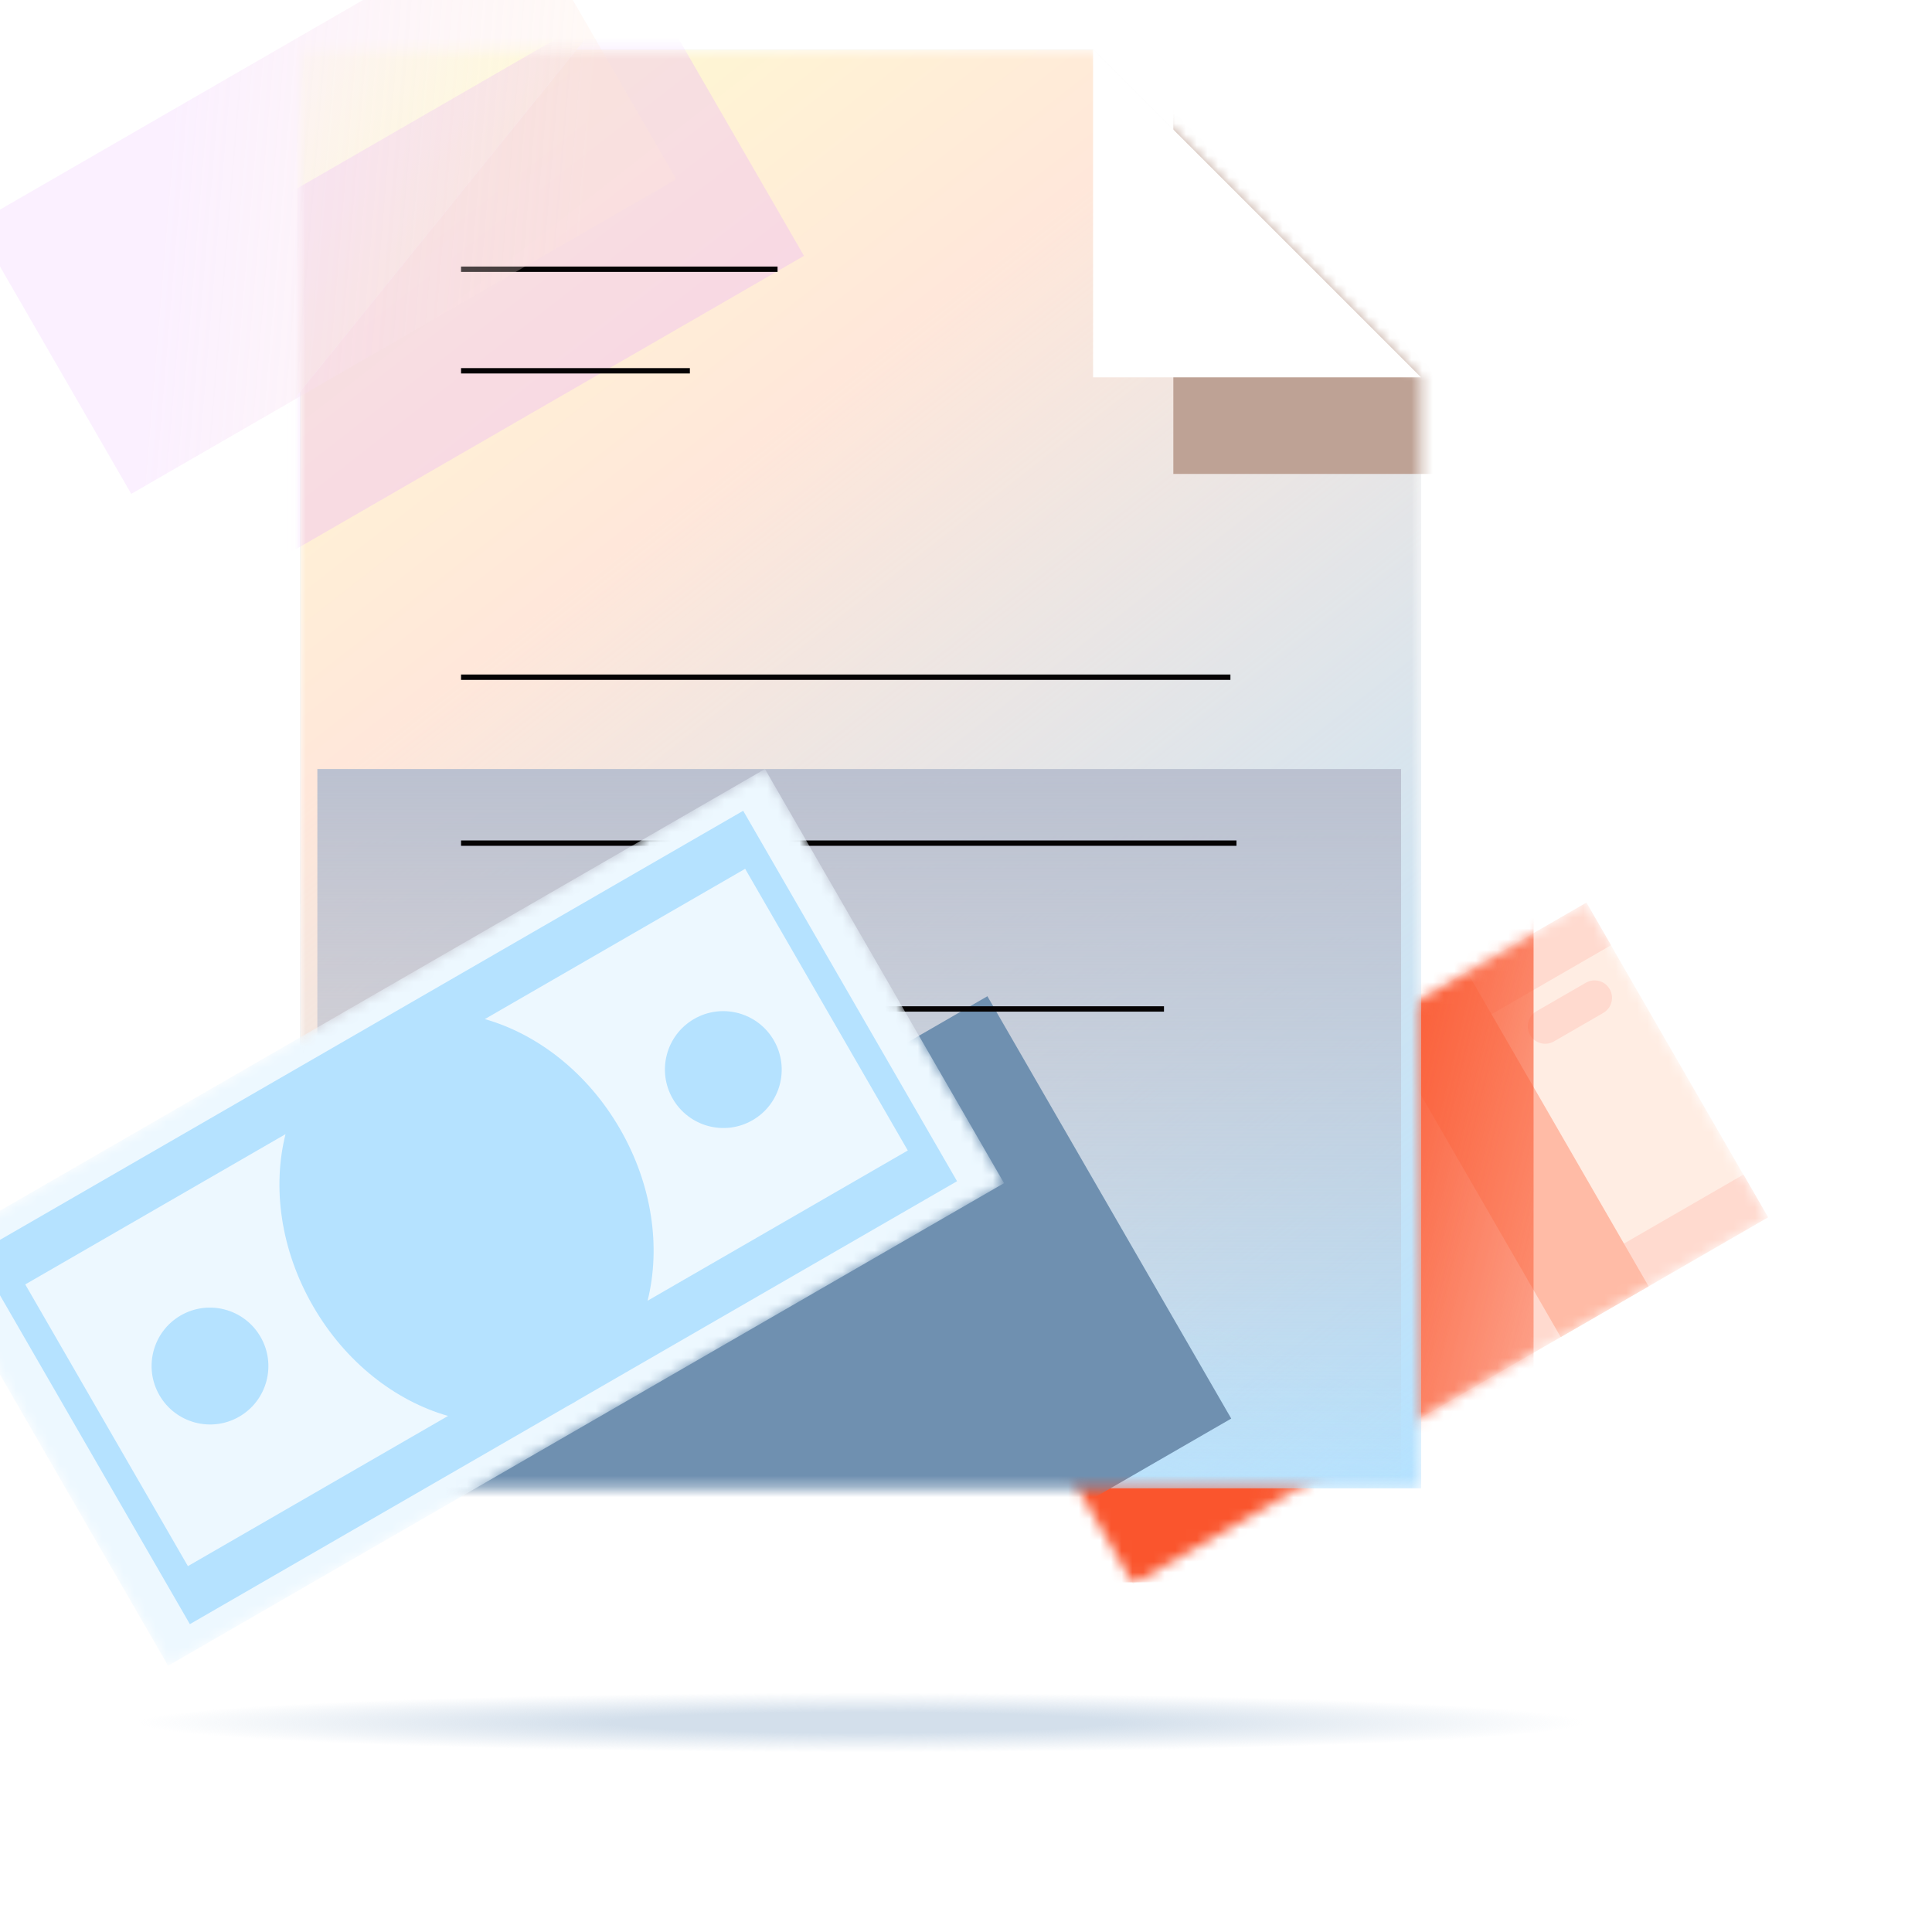
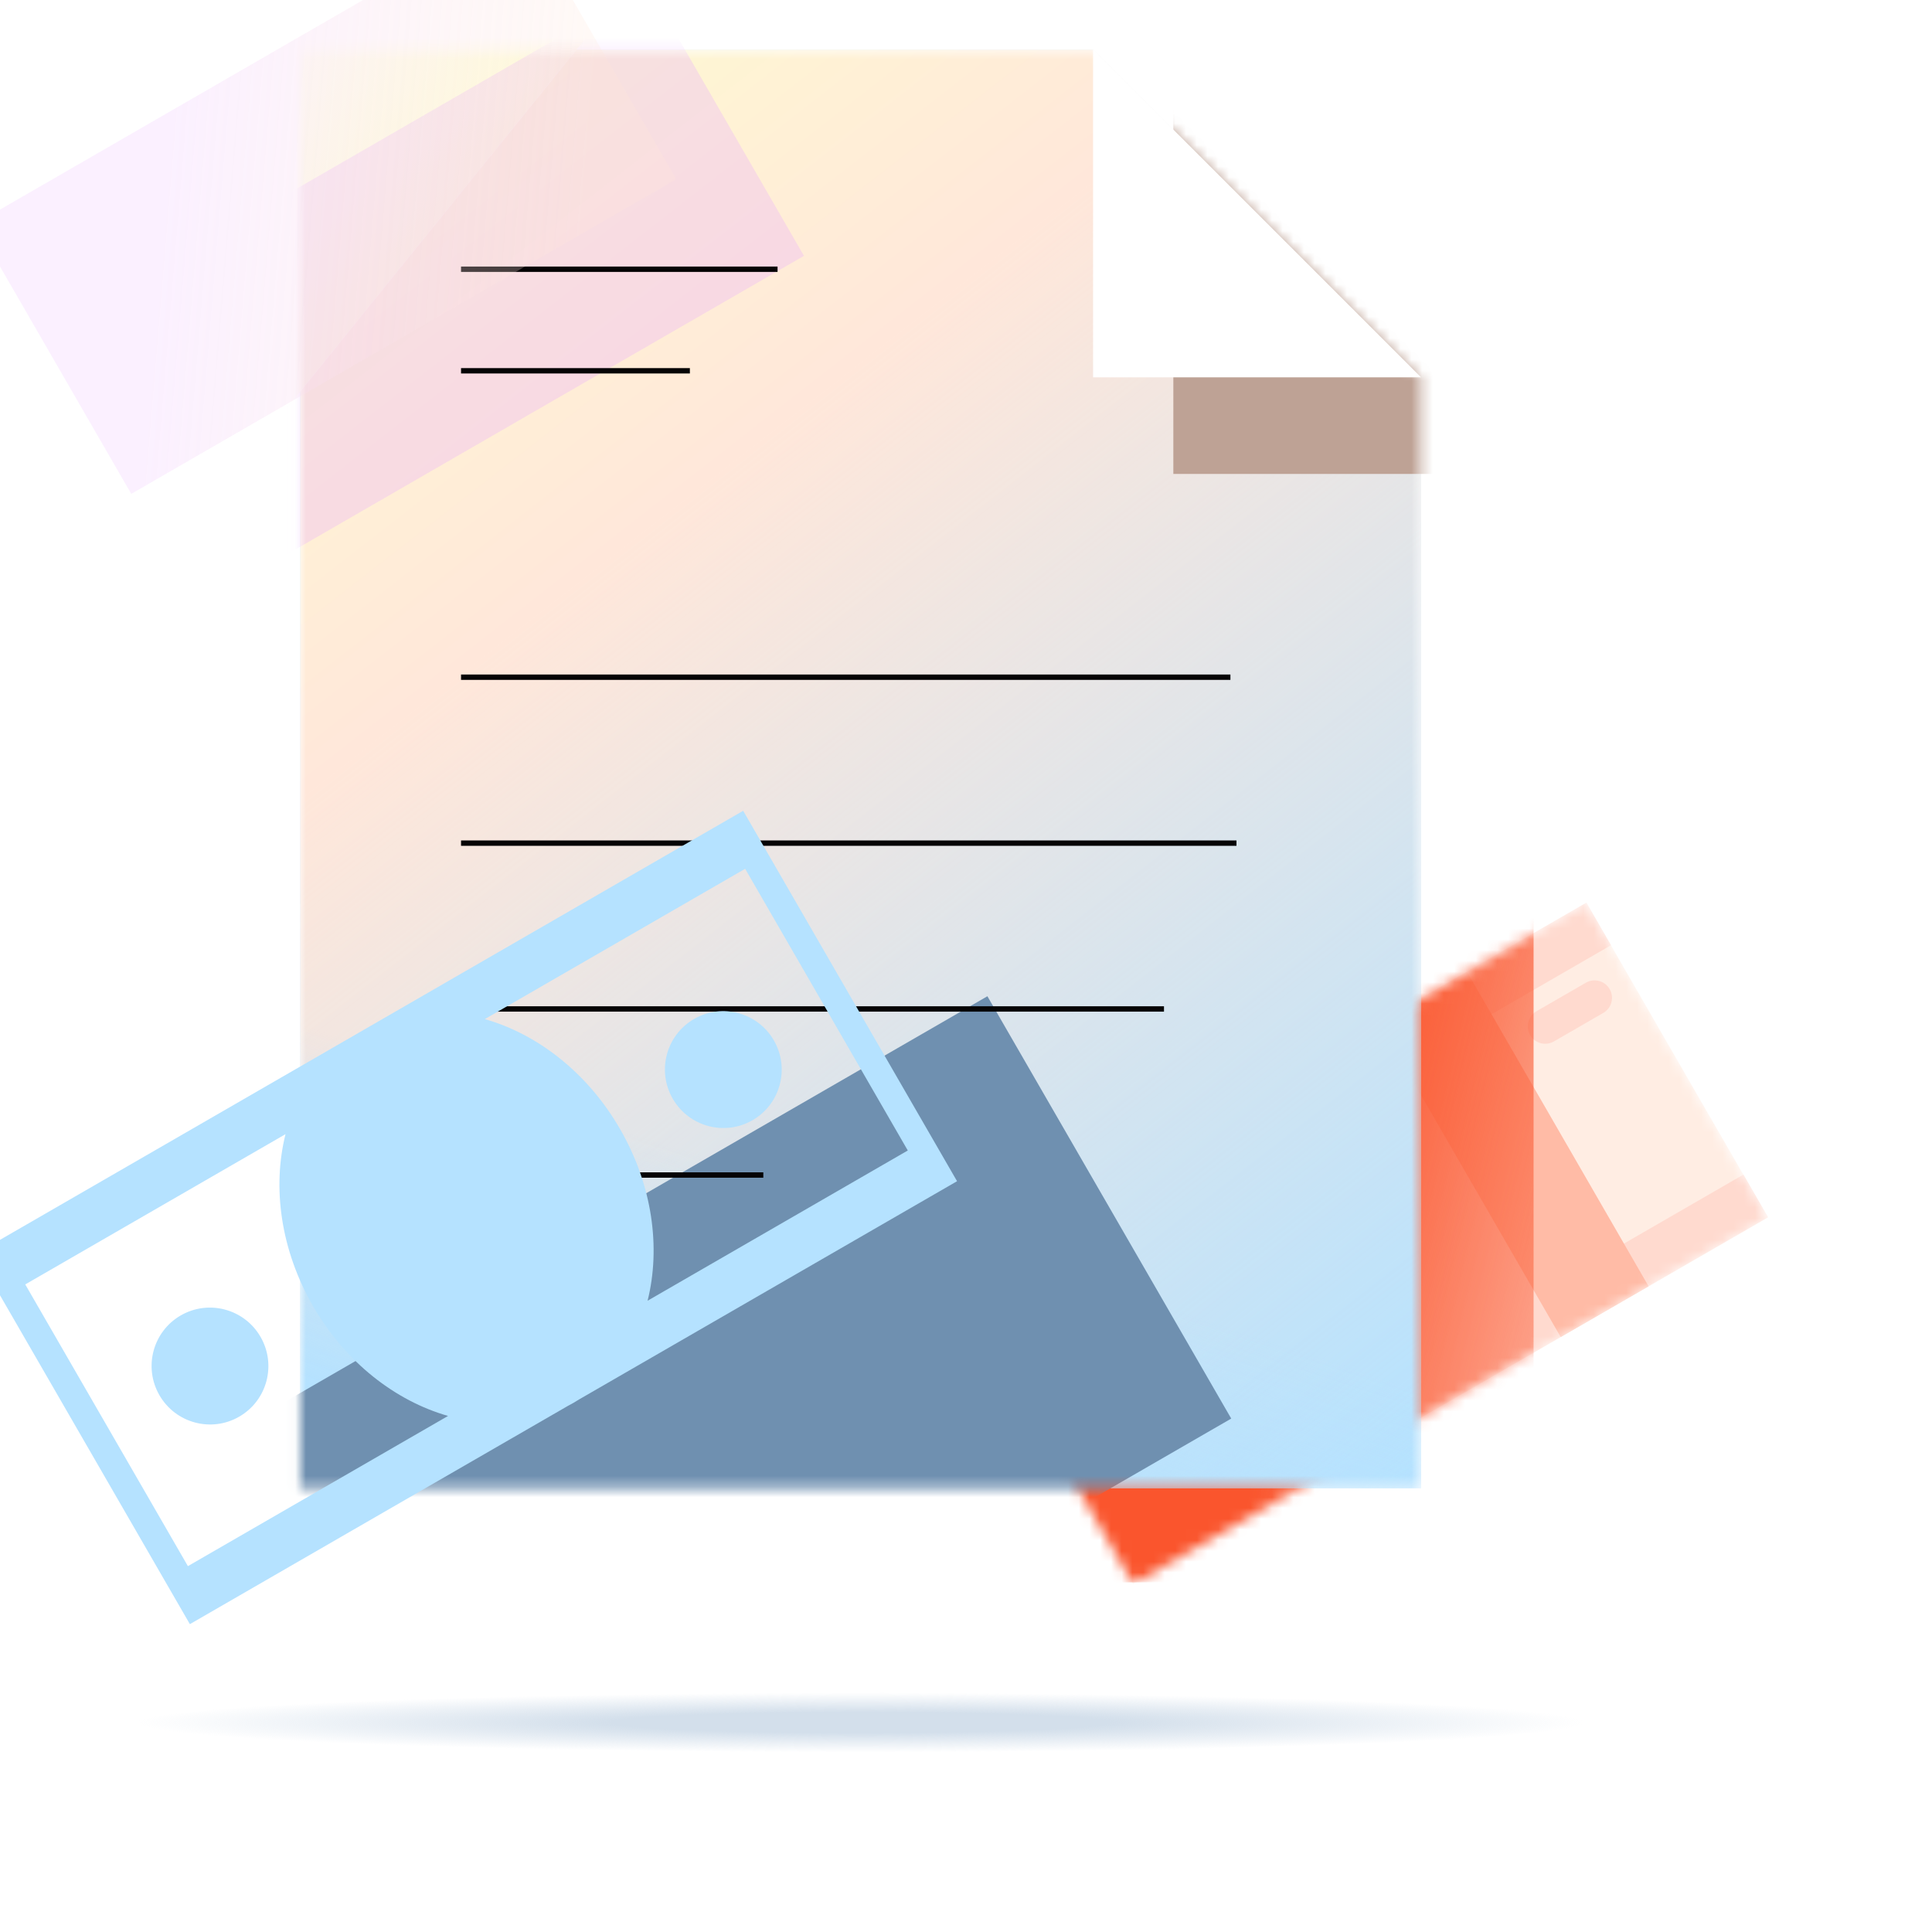
<svg xmlns="http://www.w3.org/2000/svg" width="180" height="180" viewBox="0 0 180 180" fill="none">
  <g clip-path="url(#clip0_26309_19509)">
    <mask id="mask0_26309_19509" style="mask-type:alpha" maskUnits="userSpaceOnUse" x="-9" y="-10" width="178" height="178">
      <rect x="-8.576" y="-9.983" width="177.521" height="177.521" fill="white" />
    </mask>
    <g mask="url(#mask0_26309_19509)">
      <g filter="url(#filter0_f_26309_19509)">
        <path d="M147.803 160.363C147.803 160.17 147.342 159.977 146.447 159.794C138.193 158.585 111.96 157.711 80.879 157.711C43.159 157.711 12.568 159.012 12.568 160.607C12.568 160.8 13.03 160.993 13.925 161.176C22.207 162.385 48.412 163.259 79.493 163.259C117.212 163.259 147.803 161.958 147.803 160.363Z" fill="url(#paint0_radial_26309_19509)" />
      </g>
      <g filter="url(#filter1_f_26309_19509)">
        <mask id="mask1_26309_19509" style="mask-type:alpha" maskUnits="userSpaceOnUse" x="88" y="84" width="77" height="64">
          <path d="M147.804 84.114L88.641 118.272L105.563 147.583L164.727 113.425L147.804 84.114Z" fill="white" />
        </mask>
        <g mask="url(#mask1_26309_19509)">
          <g filter="url(#filter2_ii_26309_19509)">
            <path d="M147.804 84.114L88.641 118.272L105.563 147.583L164.727 113.425L147.804 84.114Z" fill="#FFEDE3" />
          </g>
          <g filter="url(#filter3_ii_26309_19509)">
            <path d="M149.376 94.371L144.771 97.029C143.996 97.477 143.003 97.21 142.555 96.433C142.107 95.657 142.372 94.664 143.147 94.216L147.752 91.558C148.527 91.11 149.52 91.377 149.968 92.153C150.417 92.93 150.151 93.923 149.376 94.371Z" fill="#FFDACF" />
          </g>
          <g filter="url(#filter4_ii_26309_19509)">
            <path d="M105.139 119.911L97.325 124.422C96.55 124.87 95.557 124.603 95.109 123.827C94.661 123.05 94.926 122.057 95.701 121.609L103.515 117.098C104.29 116.65 105.283 116.917 105.731 117.694C106.18 118.47 105.914 119.463 105.139 119.911Z" fill="#FFDACF" />
          </g>
          <g filter="url(#filter5_ii_26309_19509)">
            <path d="M147.803 84.094L88.639 118.252L90.931 122.223L106.126 113.45L118.463 134.819L103.269 143.591L105.561 147.562L120.755 138.789L120.757 138.792L145.411 124.558L145.409 124.556L164.725 113.404L162.432 109.433L145.91 118.972L133.573 97.604L150.095 88.064L147.803 84.094Z" fill="#FFDACF" />
          </g>
          <g filter="url(#filter6_ii_26309_19509)">
            <path d="M136.675 90.535L128.486 95.262L145.409 124.573L153.598 119.846L136.675 90.535Z" fill="#FFBBA6" />
          </g>
          <g filter="url(#filter7_f_26309_19509)">
            <path d="M114.011 20.79L44.217 20.79L44.217 147.428L142.88 147.428L142.88 49.659L114.011 20.79Z" fill="url(#paint1_linear_26309_19509)" />
          </g>
        </g>
      </g>
      <mask id="mask2_26309_19509" style="mask-type:alpha" maskUnits="userSpaceOnUse" x="27" y="4" width="106" height="135">
        <path d="M101.843 4.623H27.964V138.673H132.402V35.181L101.843 4.623Z" fill="white" />
      </mask>
      <g mask="url(#mask2_26309_19509)">
        <path d="M101.843 4.623H27.964V138.673H132.402V35.181L101.843 4.623Z" fill="#B5E2FF" />
        <path d="M101.843 4.623H27.964V138.673H132.402V35.181L101.843 4.623Z" fill="url(#paint2_linear_26309_19509)" />
        <path d="M101.843 4.623H27.964V138.673H132.402V35.181L101.843 4.623Z" fill="url(#paint3_linear_26309_19509)" />
        <g filter="url(#filter8_ii_26309_19509)">
          <path d="M101.843 4.623H27.964V138.673H132.402V35.181L101.843 4.623Z" fill="#B5E2FF" />
          <path d="M101.843 4.623H27.964V138.673H132.402V35.181L101.843 4.623Z" fill="url(#paint4_linear_26309_19509)" />
          <path d="M101.843 4.623H27.964V138.673H132.402V35.181L101.843 4.623Z" fill="url(#paint5_linear_26309_19509)" />
        </g>
-         <rect x="29.567" y="71.649" width="100.967" height="67.024" fill="url(#paint6_linear_26309_19509)" />
        <g filter="url(#filter9_f_26309_19509)">
          <path d="M91.994 92.817L12.567 138.674L35.285 178.021L114.711 132.165L91.994 92.817Z" fill="#6F90B0" />
        </g>
        <path d="M38.55 -50.28L98.066 -50.28L9.327 59.555H-50.19L38.55 -50.28Z" fill="white" />
        <path d="M38.55 -50.28L98.066 -50.28L9.327 59.555H-50.19L38.55 -50.28Z" fill="url(#paint7_linear_26309_19509)" />
        <g filter="url(#filter10_f_26309_19509)">
          <rect x="9.599" y="27.995" width="58.635" height="29.052" transform="rotate(-30 9.599 27.995)" fill="#E8ABFF" fill-opacity="0.3" />
        </g>
        <path d="M42.954 25.084H72.443" stroke="#050304" stroke-width="0.5" />
        <path d="M42.954 34.546L64.274 34.546" stroke="#050304" stroke-width="0.5" />
        <path d="M42.954 63.093L114.635 63.093" stroke="#050304" stroke-width="0.5" />
        <path d="M42.954 78.553H115.199" stroke="#050304" stroke-width="0.5" />
        <path d="M45.761 94.002L108.446 94.002" stroke="#050304" stroke-width="0.5" />
        <path d="M42.954 109.474L71.117 109.474" stroke="#050304" stroke-width="0.5" />
        <g filter="url(#filter11_f_26309_19509)">
          <path d="M147.139 44.157L109.318 44.157L109.318 6.336L147.139 44.157Z" fill="#BEA295" />
        </g>
        <path d="M132.397 35.154L101.839 35.154L101.839 4.595L132.397 35.154Z" fill="white" />
      </g>
      <g filter="url(#filter12_bii_26309_19509)">
        <rect x="-2.297" y="20.854" width="58.635" height="29.052" transform="rotate(-30 -2.297 20.854)" fill="url(#paint8_linear_26309_19509)" fill-opacity="0.4" />
      </g>
      <mask id="mask3_26309_19509" style="mask-type:alpha" maskUnits="userSpaceOnUse" x="-7" y="71" width="101" height="85">
        <path d="M71.27 71.648L-6.613 116.614L15.663 155.197L93.545 110.231L71.27 71.648Z" fill="white" />
      </mask>
      <g mask="url(#mask3_26309_19509)">
        <g filter="url(#filter13_ii_26309_19509)">
-           <path d="M71.27 71.648L-6.613 116.614L15.663 155.197L93.545 110.231L71.27 71.648Z" fill="#EDF8FF" />
-         </g>
+           </g>
        <g filter="url(#filter14_ii_26309_19509)">
          <path fill-rule="evenodd" clip-rule="evenodd" d="M-2.236 116.805L17.69 151.318L52.891 130.995C53.073 130.9 53.253 130.802 53.432 130.698C53.611 130.595 53.786 130.488 53.959 130.378L89.163 110.053L89.159 110.047L89.163 110.044L69.241 75.538L-2.236 116.805ZM26.601 105.667L2.353 119.667L17.506 145.913L41.743 131.92C36.852 130.522 32.197 126.94 29.167 121.691C26.132 116.436 25.36 110.605 26.601 105.667ZM60.334 121.186C61.569 116.252 60.795 110.43 57.764 105.18C54.73 99.925 50.067 96.341 45.17 94.947L69.424 80.944L84.577 107.189L60.334 121.186Z" fill="#B5E2FF" />
        </g>
        <g filter="url(#filter15_ii_26309_19509)">
          <ellipse cx="67.39" cy="99.65" rx="5.438" ry="5.446" transform="rotate(-30 67.39 99.65)" fill="#B5E2FF" />
        </g>
        <g filter="url(#filter16_ii_26309_19509)">
          <ellipse cx="19.564" cy="127.271" rx="5.438" ry="5.446" transform="rotate(-30 19.564 127.271)" fill="#B5E2FF" />
        </g>
      </g>
    </g>
  </g>
  <defs>
    <filter id="filter0_f_26309_19509" x="9.568" y="154.711" width="141.235" height="11.547" filterUnits="userSpaceOnUse" color-interpolation-filters="sRGB">
      <feFlood flood-opacity="0" result="BackgroundImageFix" />
      <feBlend mode="normal" in="SourceGraphic" in2="BackgroundImageFix" result="shape" />
      <feGaussianBlur stdDeviation="1.5" result="effect1_foregroundBlur_26309_19509" />
    </filter>
    <filter id="filter1_f_26309_19509" x="87.641" y="83.114" width="78.087" height="65.469" filterUnits="userSpaceOnUse" color-interpolation-filters="sRGB">
      <feFlood flood-opacity="0" result="BackgroundImageFix" />
      <feBlend mode="normal" in="SourceGraphic" in2="BackgroundImageFix" result="shape" />
      <feGaussianBlur stdDeviation="0.5" result="effect1_foregroundBlur_26309_19509" />
    </filter>
    <filter id="filter2_ii_26309_19509" x="88.141" y="83.614" width="77.087" height="64.469" filterUnits="userSpaceOnUse" color-interpolation-filters="sRGB">
      <feFlood flood-opacity="0" result="BackgroundImageFix" />
      <feBlend mode="normal" in="SourceGraphic" in2="BackgroundImageFix" result="shape" />
      <feColorMatrix in="SourceAlpha" type="matrix" values="0 0 0 0 0 0 0 0 0 0 0 0 0 0 0 0 0 0 127 0" result="hardAlpha" />
      <feOffset dx="-0.5" dy="-0.5" />
      <feGaussianBlur stdDeviation="0.25" />
      <feComposite in2="hardAlpha" operator="arithmetic" k2="-1" k3="1" />
      <feColorMatrix type="matrix" values="0 0 0 0 0.971 0 0 0 0 0.744 0 0 0 0 0.744 0 0 0 1 0" />
      <feBlend mode="normal" in2="shape" result="effect1_innerShadow_26309_19509" />
      <feColorMatrix in="SourceAlpha" type="matrix" values="0 0 0 0 0 0 0 0 0 0 0 0 0 0 0 0 0 0 127 0" result="hardAlpha" />
      <feOffset dx="0.5" dy="0.5" />
      <feGaussianBlur stdDeviation="0.25" />
      <feComposite in2="hardAlpha" operator="arithmetic" k2="-1" k3="1" />
      <feColorMatrix type="matrix" values="0 0 0 0 1 0 0 0 0 0.962 0 0 0 0 0.94 0 0 0 1 0" />
      <feBlend mode="normal" in2="effect1_innerShadow_26309_19509" result="effect2_innerShadow_26309_19509" />
    </filter>
    <filter id="filter3_ii_26309_19509" x="141.837" y="90.841" width="8.85" height="6.905" filterUnits="userSpaceOnUse" color-interpolation-filters="sRGB">
      <feFlood flood-opacity="0" result="BackgroundImageFix" />
      <feBlend mode="normal" in="SourceGraphic" in2="BackgroundImageFix" result="shape" />
      <feColorMatrix in="SourceAlpha" type="matrix" values="0 0 0 0 0 0 0 0 0 0 0 0 0 0 0 0 0 0 127 0" result="hardAlpha" />
      <feOffset dx="-0.5" dy="-0.5" />
      <feGaussianBlur stdDeviation="0.25" />
      <feComposite in2="hardAlpha" operator="arithmetic" k2="-1" k3="1" />
      <feColorMatrix type="matrix" values="0 0 0 0 0.971 0 0 0 0 0.744 0 0 0 0 0.744 0 0 0 1 0" />
      <feBlend mode="normal" in2="shape" result="effect1_innerShadow_26309_19509" />
      <feColorMatrix in="SourceAlpha" type="matrix" values="0 0 0 0 0 0 0 0 0 0 0 0 0 0 0 0 0 0 127 0" result="hardAlpha" />
      <feOffset dx="0.5" dy="0.5" />
      <feGaussianBlur stdDeviation="0.25" />
      <feComposite in2="hardAlpha" operator="arithmetic" k2="-1" k3="1" />
      <feColorMatrix type="matrix" values="0 0 0 0 1 0 0 0 0 0.962 0 0 0 0 0.94 0 0 0 1 0" />
      <feBlend mode="normal" in2="effect1_innerShadow_26309_19509" result="effect2_innerShadow_26309_19509" />
    </filter>
    <filter id="filter4_ii_26309_19509" x="94.391" y="116.381" width="12.059" height="8.758" filterUnits="userSpaceOnUse" color-interpolation-filters="sRGB">
      <feFlood flood-opacity="0" result="BackgroundImageFix" />
      <feBlend mode="normal" in="SourceGraphic" in2="BackgroundImageFix" result="shape" />
      <feColorMatrix in="SourceAlpha" type="matrix" values="0 0 0 0 0 0 0 0 0 0 0 0 0 0 0 0 0 0 127 0" result="hardAlpha" />
      <feOffset dx="-0.5" dy="-0.5" />
      <feGaussianBlur stdDeviation="0.25" />
      <feComposite in2="hardAlpha" operator="arithmetic" k2="-1" k3="1" />
      <feColorMatrix type="matrix" values="0 0 0 0 0.971 0 0 0 0 0.744 0 0 0 0 0.744 0 0 0 1 0" />
      <feBlend mode="normal" in2="shape" result="effect1_innerShadow_26309_19509" />
      <feColorMatrix in="SourceAlpha" type="matrix" values="0 0 0 0 0 0 0 0 0 0 0 0 0 0 0 0 0 0 127 0" result="hardAlpha" />
      <feOffset dx="0.5" dy="0.5" />
      <feGaussianBlur stdDeviation="0.25" />
      <feComposite in2="hardAlpha" operator="arithmetic" k2="-1" k3="1" />
      <feColorMatrix type="matrix" values="0 0 0 0 1 0 0 0 0 0.962 0 0 0 0 0.94 0 0 0 1 0" />
      <feBlend mode="normal" in2="effect1_innerShadow_26309_19509" result="effect2_innerShadow_26309_19509" />
    </filter>
    <filter id="filter5_ii_26309_19509" x="88.139" y="83.594" width="77.086" height="64.468" filterUnits="userSpaceOnUse" color-interpolation-filters="sRGB">
      <feFlood flood-opacity="0" result="BackgroundImageFix" />
      <feBlend mode="normal" in="SourceGraphic" in2="BackgroundImageFix" result="shape" />
      <feColorMatrix in="SourceAlpha" type="matrix" values="0 0 0 0 0 0 0 0 0 0 0 0 0 0 0 0 0 0 127 0" result="hardAlpha" />
      <feOffset dx="-0.5" dy="-0.5" />
      <feGaussianBlur stdDeviation="0.25" />
      <feComposite in2="hardAlpha" operator="arithmetic" k2="-1" k3="1" />
      <feColorMatrix type="matrix" values="0 0 0 0 0.971 0 0 0 0 0.744 0 0 0 0 0.744 0 0 0 1 0" />
      <feBlend mode="normal" in2="shape" result="effect1_innerShadow_26309_19509" />
      <feColorMatrix in="SourceAlpha" type="matrix" values="0 0 0 0 0 0 0 0 0 0 0 0 0 0 0 0 0 0 127 0" result="hardAlpha" />
      <feOffset dx="0.5" dy="0.5" />
      <feGaussianBlur stdDeviation="0.25" />
      <feComposite in2="hardAlpha" operator="arithmetic" k2="-1" k3="1" />
      <feColorMatrix type="matrix" values="0 0 0 0 1 0 0 0 0 0.962 0 0 0 0 0.94 0 0 0 1 0" />
      <feBlend mode="normal" in2="effect1_innerShadow_26309_19509" result="effect2_innerShadow_26309_19509" />
    </filter>
    <filter id="filter6_ii_26309_19509" x="127.986" y="90.034" width="26.111" height="35.039" filterUnits="userSpaceOnUse" color-interpolation-filters="sRGB">
      <feFlood flood-opacity="0" result="BackgroundImageFix" />
      <feBlend mode="normal" in="SourceGraphic" in2="BackgroundImageFix" result="shape" />
      <feColorMatrix in="SourceAlpha" type="matrix" values="0 0 0 0 0 0 0 0 0 0 0 0 0 0 0 0 0 0 127 0" result="hardAlpha" />
      <feOffset dx="-0.5" dy="-0.5" />
      <feGaussianBlur stdDeviation="0.25" />
      <feComposite in2="hardAlpha" operator="arithmetic" k2="-1" k3="1" />
      <feColorMatrix type="matrix" values="0 0 0 0 0.925 0 0 0 0 0.61 0 0 0 0 0.59 0 0 0 1 0" />
      <feBlend mode="normal" in2="shape" result="effect1_innerShadow_26309_19509" />
      <feColorMatrix in="SourceAlpha" type="matrix" values="0 0 0 0 0 0 0 0 0 0 0 0 0 0 0 0 0 0 127 0" result="hardAlpha" />
      <feOffset dx="0.5" dy="0.5" />
      <feGaussianBlur stdDeviation="0.25" />
      <feComposite in2="hardAlpha" operator="arithmetic" k2="-1" k3="1" />
      <feColorMatrix type="matrix" values="0 0 0 0 1 0 0 0 0 0.892 0 0 0 0 0.858 0 0 0 1 0" />
      <feBlend mode="normal" in2="effect1_innerShadow_26309_19509" result="effect2_innerShadow_26309_19509" />
    </filter>
    <filter id="filter7_f_26309_19509" x="41.217" y="17.79" width="104.663" height="132.638" filterUnits="userSpaceOnUse" color-interpolation-filters="sRGB">
      <feFlood flood-opacity="0" result="BackgroundImageFix" />
      <feBlend mode="normal" in="SourceGraphic" in2="BackgroundImageFix" result="shape" />
      <feGaussianBlur stdDeviation="1.5" result="effect1_foregroundBlur_26309_19509" />
    </filter>
    <filter id="filter8_ii_26309_19509" x="26.964" y="3.623" width="106.438" height="136.05" filterUnits="userSpaceOnUse" color-interpolation-filters="sRGB">
      <feFlood flood-opacity="0" result="BackgroundImageFix" />
      <feBlend mode="normal" in="SourceGraphic" in2="BackgroundImageFix" result="shape" />
      <feColorMatrix in="SourceAlpha" type="matrix" values="0 0 0 0 0 0 0 0 0 0 0 0 0 0 0 0 0 0 127 0" result="hardAlpha" />
      <feOffset dx="-1" dy="-1" />
      <feGaussianBlur stdDeviation="0.5" />
      <feComposite in2="hardAlpha" operator="arithmetic" k2="-1" k3="1" />
      <feColorMatrix type="matrix" values="0 0 0 0 0.581 0 0 0 0 0.831 0 0 0 0 0.988 0 0 0 1 0" />
      <feBlend mode="normal" in2="shape" result="effect1_innerShadow_26309_19509" />
      <feColorMatrix in="SourceAlpha" type="matrix" values="0 0 0 0 0 0 0 0 0 0 0 0 0 0 0 0 0 0 127 0" result="hardAlpha" />
      <feOffset dx="1" dy="1" />
      <feGaussianBlur stdDeviation="0.5" />
      <feComposite in2="hardAlpha" operator="arithmetic" k2="-1" k3="1" />
      <feColorMatrix type="matrix" values="0 0 0 0 0.994 0 0 0 0 1 0 0 0 0 0.958 0 0 0 1 0" />
      <feBlend mode="normal" in2="effect1_innerShadow_26309_19509" result="effect2_innerShadow_26309_19509" />
    </filter>
    <filter id="filter9_f_26309_19509" x="8.567" y="88.817" width="110.144" height="93.204" filterUnits="userSpaceOnUse" color-interpolation-filters="sRGB">
      <feFlood flood-opacity="0" result="BackgroundImageFix" />
      <feBlend mode="normal" in="SourceGraphic" in2="BackgroundImageFix" result="shape" />
      <feGaussianBlur stdDeviation="2" result="effect1_foregroundBlur_26309_19509" />
    </filter>
    <filter id="filter10_f_26309_19509" x="7.599" y="-3.323" width="69.306" height="58.477" filterUnits="userSpaceOnUse" color-interpolation-filters="sRGB">
      <feFlood flood-opacity="0" result="BackgroundImageFix" />
      <feBlend mode="normal" in="SourceGraphic" in2="BackgroundImageFix" result="shape" />
      <feGaussianBlur stdDeviation="1" result="effect1_foregroundBlur_26309_19509" />
    </filter>
    <filter id="filter11_f_26309_19509" x="107.317" y="4.336" width="41.821" height="41.821" filterUnits="userSpaceOnUse" color-interpolation-filters="sRGB">
      <feFlood flood-opacity="0" result="BackgroundImageFix" />
      <feBlend mode="normal" in="SourceGraphic" in2="BackgroundImageFix" result="shape" />
      <feGaussianBlur stdDeviation="1" result="effect1_foregroundBlur_26309_19509" />
    </filter>
    <filter id="filter12_bii_26309_19509" x="-6.297" y="-12.463" width="73.306" height="62.477" filterUnits="userSpaceOnUse" color-interpolation-filters="sRGB">
      <feFlood flood-opacity="0" result="BackgroundImageFix" />
      <feGaussianBlur in="BackgroundImageFix" stdDeviation="2" />
      <feComposite in2="SourceAlpha" operator="in" result="effect1_backgroundBlur_26309_19509" />
      <feBlend mode="normal" in="SourceGraphic" in2="effect1_backgroundBlur_26309_19509" result="shape" />
      <feColorMatrix in="SourceAlpha" type="matrix" values="0 0 0 0 0 0 0 0 0 0 0 0 0 0 0 0 0 0 127 0" result="hardAlpha" />
      <feOffset dx="-0.5" dy="-0.5" />
      <feGaussianBlur stdDeviation="0.25" />
      <feComposite in2="hardAlpha" operator="arithmetic" k2="-1" k3="1" />
      <feColorMatrix type="matrix" values="0 0 0 0 0.988 0 0 0 0 0.728 0 0 0 0 0.581 0 0 0 1 0" />
      <feBlend mode="normal" in2="shape" result="effect2_innerShadow_26309_19509" />
      <feColorMatrix in="SourceAlpha" type="matrix" values="0 0 0 0 0 0 0 0 0 0 0 0 0 0 0 0 0 0 127 0" result="hardAlpha" />
      <feOffset dx="0.5" dy="0.5" />
      <feGaussianBlur stdDeviation="0.25" />
      <feComposite in2="hardAlpha" operator="arithmetic" k2="-1" k3="1" />
      <feColorMatrix type="matrix" values="0 0 0 0 0.994 0 0 0 0 1 0 0 0 0 0.958 0 0 0 1 0" />
      <feBlend mode="normal" in2="effect2_innerShadow_26309_19509" result="effect3_innerShadow_26309_19509" />
    </filter>
    <filter id="filter13_ii_26309_19509" x="-7.113" y="71.148" width="101.159" height="84.549" filterUnits="userSpaceOnUse" color-interpolation-filters="sRGB">
      <feFlood flood-opacity="0" result="BackgroundImageFix" />
      <feBlend mode="normal" in="SourceGraphic" in2="BackgroundImageFix" result="shape" />
      <feColorMatrix in="SourceAlpha" type="matrix" values="0 0 0 0 0 0 0 0 0 0 0 0 0 0 0 0 0 0 127 0" result="hardAlpha" />
      <feOffset dx="-0.5" dy="-0.5" />
      <feGaussianBlur stdDeviation="0.25" />
      <feComposite in2="hardAlpha" operator="arithmetic" k2="-1" k3="1" />
      <feColorMatrix type="matrix" values="0 0 0 0 0.757 0 0 0 0 0.902 0 0 0 0 1 0 0 0 1 0" />
      <feBlend mode="normal" in2="shape" result="effect1_innerShadow_26309_19509" />
      <feColorMatrix in="SourceAlpha" type="matrix" values="0 0 0 0 0 0 0 0 0 0 0 0 0 0 0 0 0 0 127 0" result="hardAlpha" />
      <feOffset dx="0.5" dy="0.5" />
      <feGaussianBlur stdDeviation="0.25" />
      <feComposite in2="hardAlpha" operator="arithmetic" k2="-1" k3="1" />
      <feColorMatrix type="matrix" values="0 0 0 0 0.976 0 0 0 0 0.992 0 0 0 0 1 0 0 0 1 0" />
      <feBlend mode="normal" in2="effect1_innerShadow_26309_19509" result="effect2_innerShadow_26309_19509" />
    </filter>
    <filter id="filter14_ii_26309_19509" x="-2.736" y="75.038" width="92.399" height="76.78" filterUnits="userSpaceOnUse" color-interpolation-filters="sRGB">
      <feFlood flood-opacity="0" result="BackgroundImageFix" />
      <feBlend mode="normal" in="SourceGraphic" in2="BackgroundImageFix" result="shape" />
      <feColorMatrix in="SourceAlpha" type="matrix" values="0 0 0 0 0 0 0 0 0 0 0 0 0 0 0 0 0 0 127 0" result="hardAlpha" />
      <feOffset dx="-0.5" dy="-0.5" />
      <feGaussianBlur stdDeviation="0.25" />
      <feComposite in2="hardAlpha" operator="arithmetic" k2="-1" k3="1" />
      <feColorMatrix type="matrix" values="0 0 0 0 0.537 0 0 0 0 0.796 0 0 0 0 0.961 0 0 0 1 0" />
      <feBlend mode="normal" in2="shape" result="effect1_innerShadow_26309_19509" />
      <feColorMatrix in="SourceAlpha" type="matrix" values="0 0 0 0 0 0 0 0 0 0 0 0 0 0 0 0 0 0 127 0" result="hardAlpha" />
      <feOffset dx="0.5" dy="0.5" />
      <feGaussianBlur stdDeviation="0.25" />
      <feComposite in2="hardAlpha" operator="arithmetic" k2="-1" k3="1" />
      <feColorMatrix type="matrix" values="0 0 0 0 0.976 0 0 0 0 0.992 0 0 0 0 1 0 0 0 1 0" />
      <feBlend mode="normal" in2="effect1_innerShadow_26309_19509" result="effect2_innerShadow_26309_19509" />
    </filter>
    <filter id="filter15_ii_26309_19509" x="61.448" y="93.705" width="11.883" height="11.89" filterUnits="userSpaceOnUse" color-interpolation-filters="sRGB">
      <feFlood flood-opacity="0" result="BackgroundImageFix" />
      <feBlend mode="normal" in="SourceGraphic" in2="BackgroundImageFix" result="shape" />
      <feColorMatrix in="SourceAlpha" type="matrix" values="0 0 0 0 0 0 0 0 0 0 0 0 0 0 0 0 0 0 127 0" result="hardAlpha" />
      <feOffset dx="-0.5" dy="-0.5" />
      <feGaussianBlur stdDeviation="0.25" />
      <feComposite in2="hardAlpha" operator="arithmetic" k2="-1" k3="1" />
      <feColorMatrix type="matrix" values="0 0 0 0 0.537 0 0 0 0 0.796 0 0 0 0 0.961 0 0 0 1 0" />
      <feBlend mode="normal" in2="shape" result="effect1_innerShadow_26309_19509" />
      <feColorMatrix in="SourceAlpha" type="matrix" values="0 0 0 0 0 0 0 0 0 0 0 0 0 0 0 0 0 0 127 0" result="hardAlpha" />
      <feOffset dx="0.5" dy="0.5" />
      <feGaussianBlur stdDeviation="0.25" />
      <feComposite in2="hardAlpha" operator="arithmetic" k2="-1" k3="1" />
      <feColorMatrix type="matrix" values="0 0 0 0 0.976 0 0 0 0 0.992 0 0 0 0 1 0 0 0 1 0" />
      <feBlend mode="normal" in2="effect1_innerShadow_26309_19509" result="effect2_innerShadow_26309_19509" />
    </filter>
    <filter id="filter16_ii_26309_19509" x="13.623" y="121.326" width="11.883" height="11.89" filterUnits="userSpaceOnUse" color-interpolation-filters="sRGB">
      <feFlood flood-opacity="0" result="BackgroundImageFix" />
      <feBlend mode="normal" in="SourceGraphic" in2="BackgroundImageFix" result="shape" />
      <feColorMatrix in="SourceAlpha" type="matrix" values="0 0 0 0 0 0 0 0 0 0 0 0 0 0 0 0 0 0 127 0" result="hardAlpha" />
      <feOffset dx="-0.5" dy="-0.5" />
      <feGaussianBlur stdDeviation="0.25" />
      <feComposite in2="hardAlpha" operator="arithmetic" k2="-1" k3="1" />
      <feColorMatrix type="matrix" values="0 0 0 0 0.537 0 0 0 0 0.796 0 0 0 0 0.961 0 0 0 1 0" />
      <feBlend mode="normal" in2="shape" result="effect1_innerShadow_26309_19509" />
      <feColorMatrix in="SourceAlpha" type="matrix" values="0 0 0 0 0 0 0 0 0 0 0 0 0 0 0 0 0 0 127 0" result="hardAlpha" />
      <feOffset dx="0.5" dy="0.5" />
      <feGaussianBlur stdDeviation="0.25" />
      <feComposite in2="hardAlpha" operator="arithmetic" k2="-1" k3="1" />
      <feColorMatrix type="matrix" values="0 0 0 0 0.976 0 0 0 0 0.992 0 0 0 0 1 0 0 0 1 0" />
      <feBlend mode="normal" in2="effect1_innerShadow_26309_19509" result="effect2_innerShadow_26309_19509" />
    </filter>
    <radialGradient id="paint0_radial_26309_19509" cx="0" cy="0" r="1" gradientUnits="userSpaceOnUse" gradientTransform="translate(80.186 160.485) rotate(90) scale(2.774 67.618)">
      <stop offset="0.344" stop-color="#D3DFEB" />
      <stop offset="1" stop-color="#D3DFEB" stop-opacity="0" />
    </radialGradient>
    <linearGradient id="paint1_linear_26309_19509" x1="118.521" y1="130.145" x2="158.58" y2="139.683" gradientUnits="userSpaceOnUse">
      <stop stop-color="#FA552D" />
      <stop offset="1" stop-color="#FA552D" stop-opacity="0" />
    </linearGradient>
    <linearGradient id="paint2_linear_26309_19509" x1="27.964" y1="4.623" x2="132.402" y2="138.672" gradientUnits="userSpaceOnUse">
      <stop stop-color="#FEFFCF" />
      <stop offset="0.323" stop-color="#FFE7DA" />
      <stop offset="1" stop-color="#FFE7DA" stop-opacity="0" />
    </linearGradient>
    <linearGradient id="paint3_linear_26309_19509" x1="43.907" y1="133.883" x2="53.718" y2="103.836" gradientUnits="userSpaceOnUse">
      <stop stop-color="#B5E2FF" />
      <stop offset="1" stop-color="#B5E2FF" stop-opacity="0" />
    </linearGradient>
    <linearGradient id="paint4_linear_26309_19509" x1="27.964" y1="4.623" x2="132.402" y2="138.672" gradientUnits="userSpaceOnUse">
      <stop stop-color="#FEFFCF" />
      <stop offset="0.323" stop-color="#FFE7DA" />
      <stop offset="1" stop-color="#FFE7DA" stop-opacity="0" />
    </linearGradient>
    <linearGradient id="paint5_linear_26309_19509" x1="43.907" y1="133.883" x2="53.718" y2="103.836" gradientUnits="userSpaceOnUse">
      <stop stop-color="#B5E2FF" />
      <stop offset="1" stop-color="#B5E2FF" stop-opacity="0" />
    </linearGradient>
    <linearGradient id="paint6_linear_26309_19509" x1="80.051" y1="71.649" x2="80.051" y2="138.678" gradientUnits="userSpaceOnUse">
      <stop stop-color="#BBC1D0" />
      <stop offset="1" stop-color="#BBC1D0" stop-opacity="0" />
    </linearGradient>
    <linearGradient id="paint7_linear_26309_19509" x1="49.959" y1="19.375" x2="23.939" y2="-3.137" gradientUnits="userSpaceOnUse">
      <stop stop-color="#FEFFCF" />
      <stop offset="1" stop-color="#FEFFCF" stop-opacity="0" />
    </linearGradient>
    <linearGradient id="paint8_linear_26309_19509" x1="48.3" y1="46.528" x2="16.379" y2="24.376" gradientUnits="userSpaceOnUse">
      <stop stop-color="#FFE7DA" stop-opacity="0.6" />
      <stop offset="1" stop-color="#F5DAFF" />
    </linearGradient>
    <clipPath id="clip0_26309_19509">
      <rect width="180" height="180" fill="white" />
    </clipPath>
  </defs>
</svg>